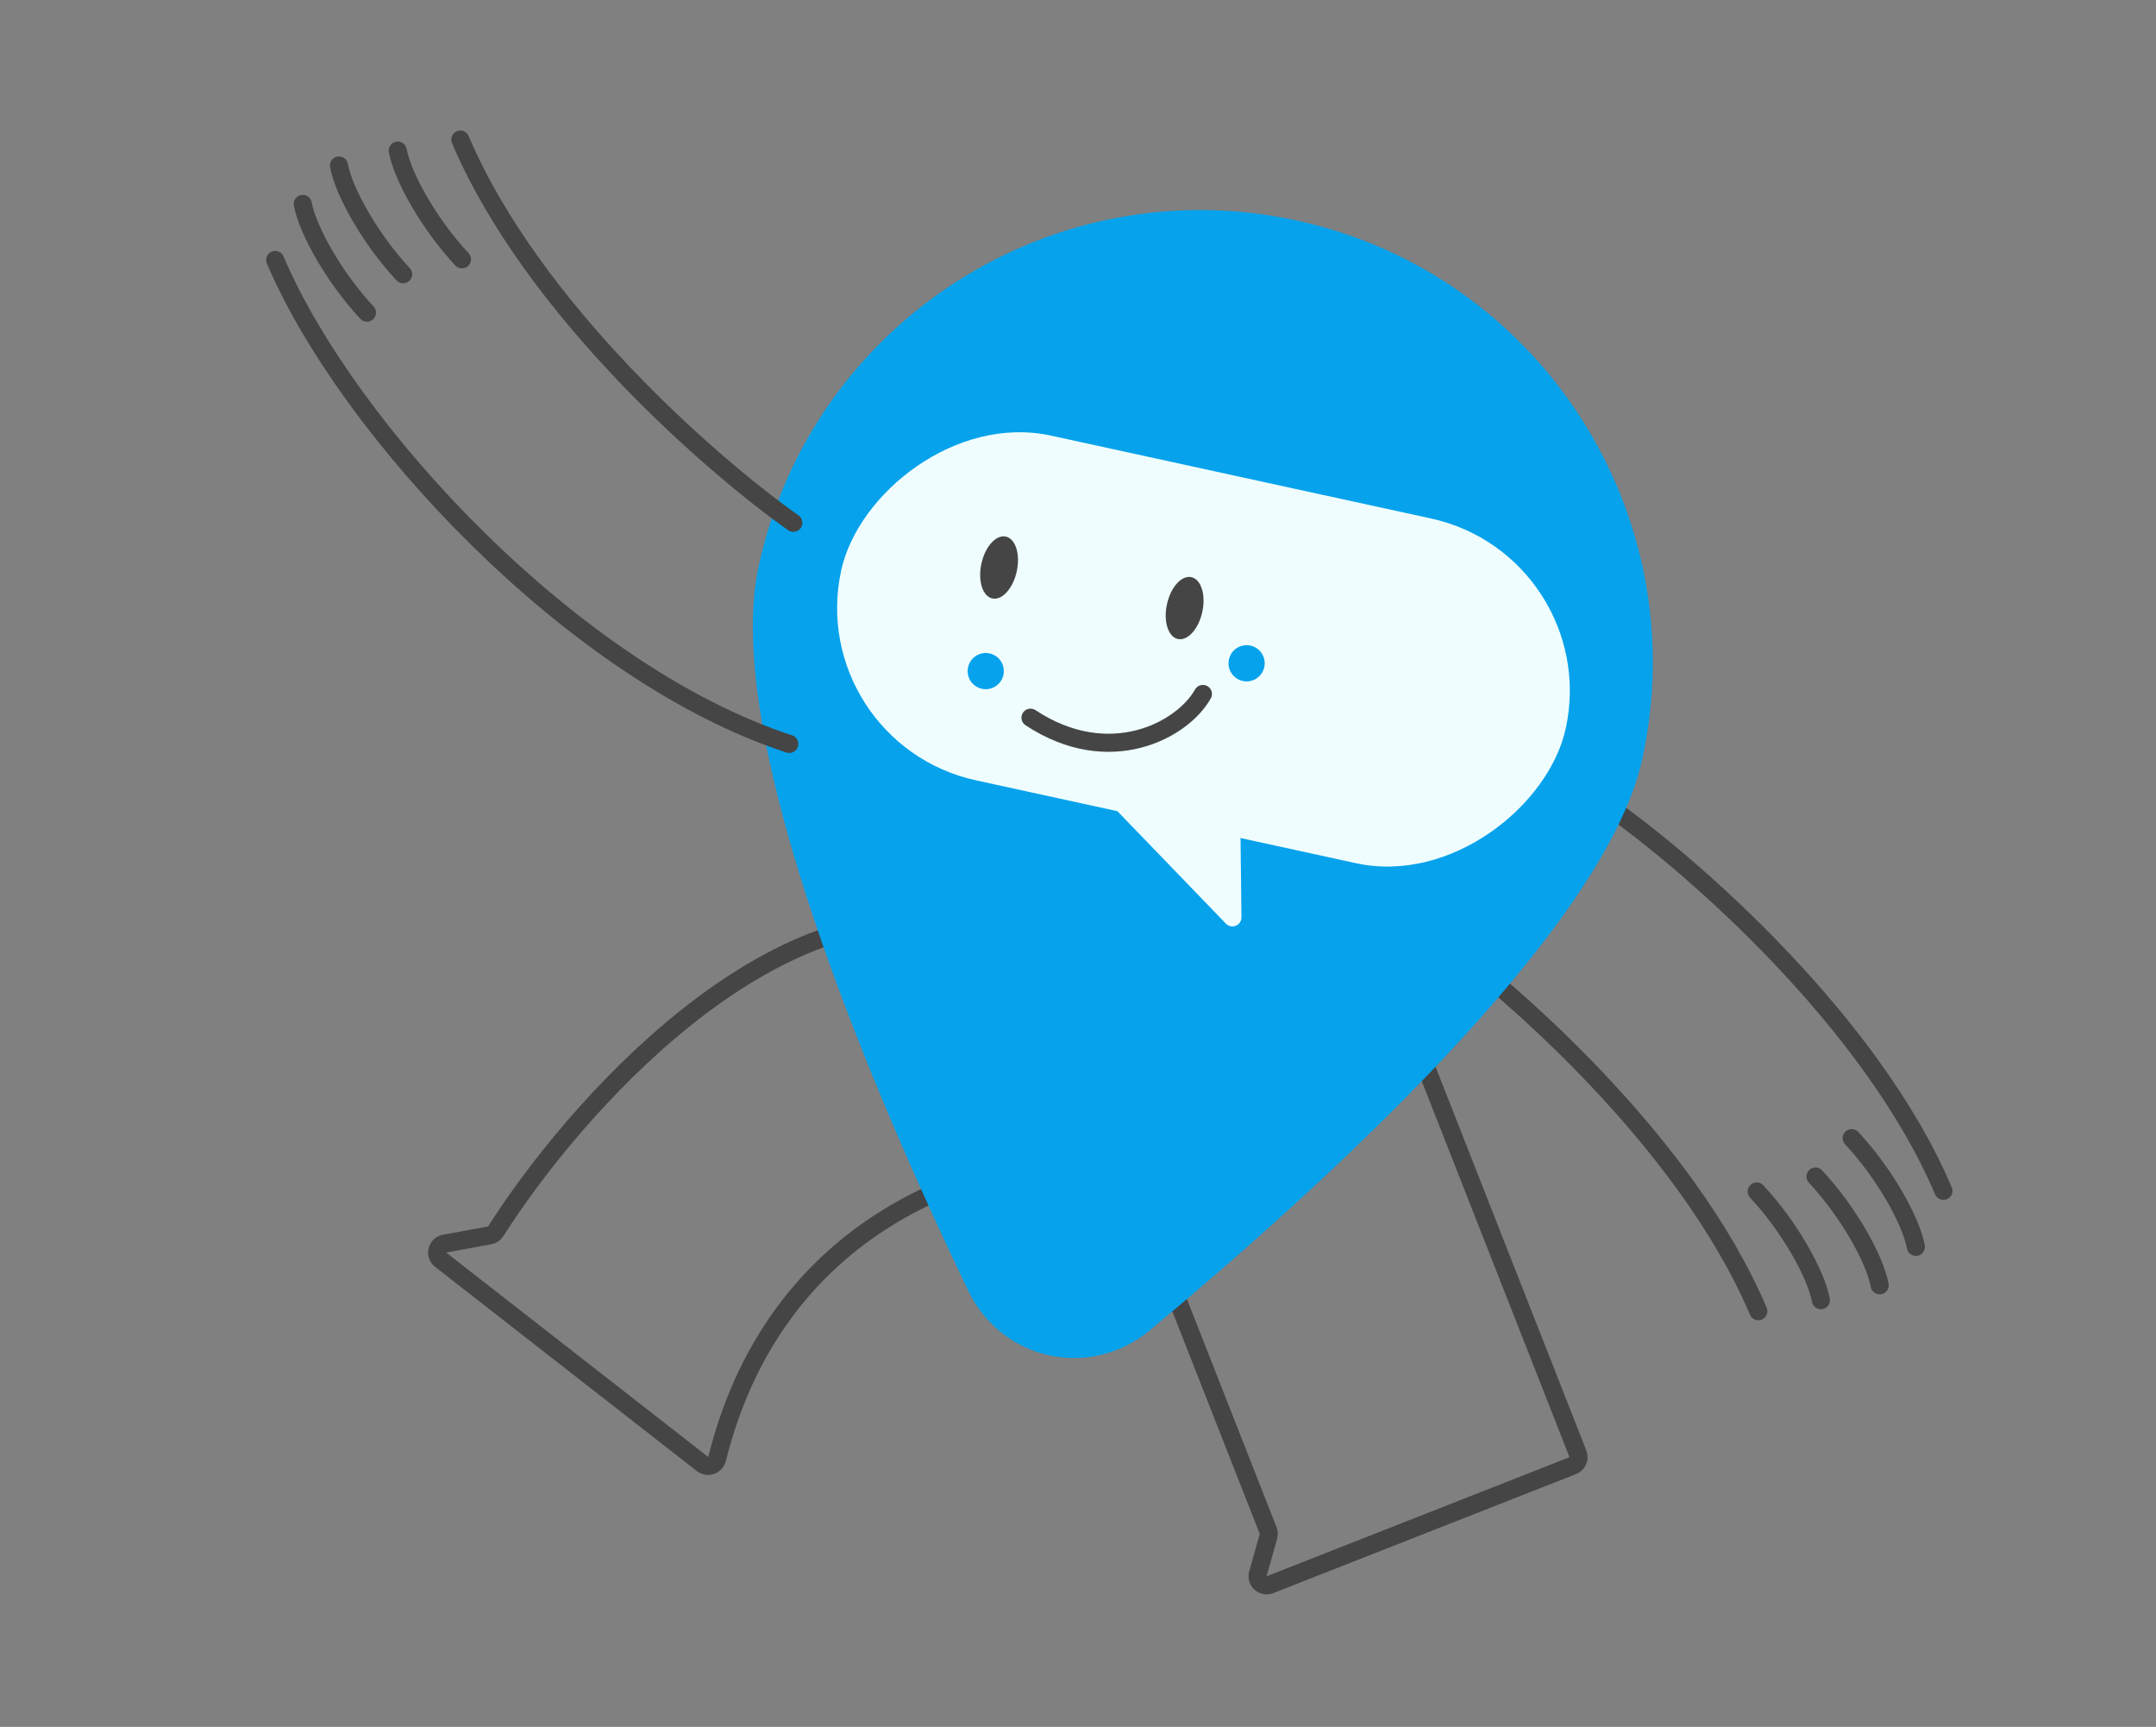
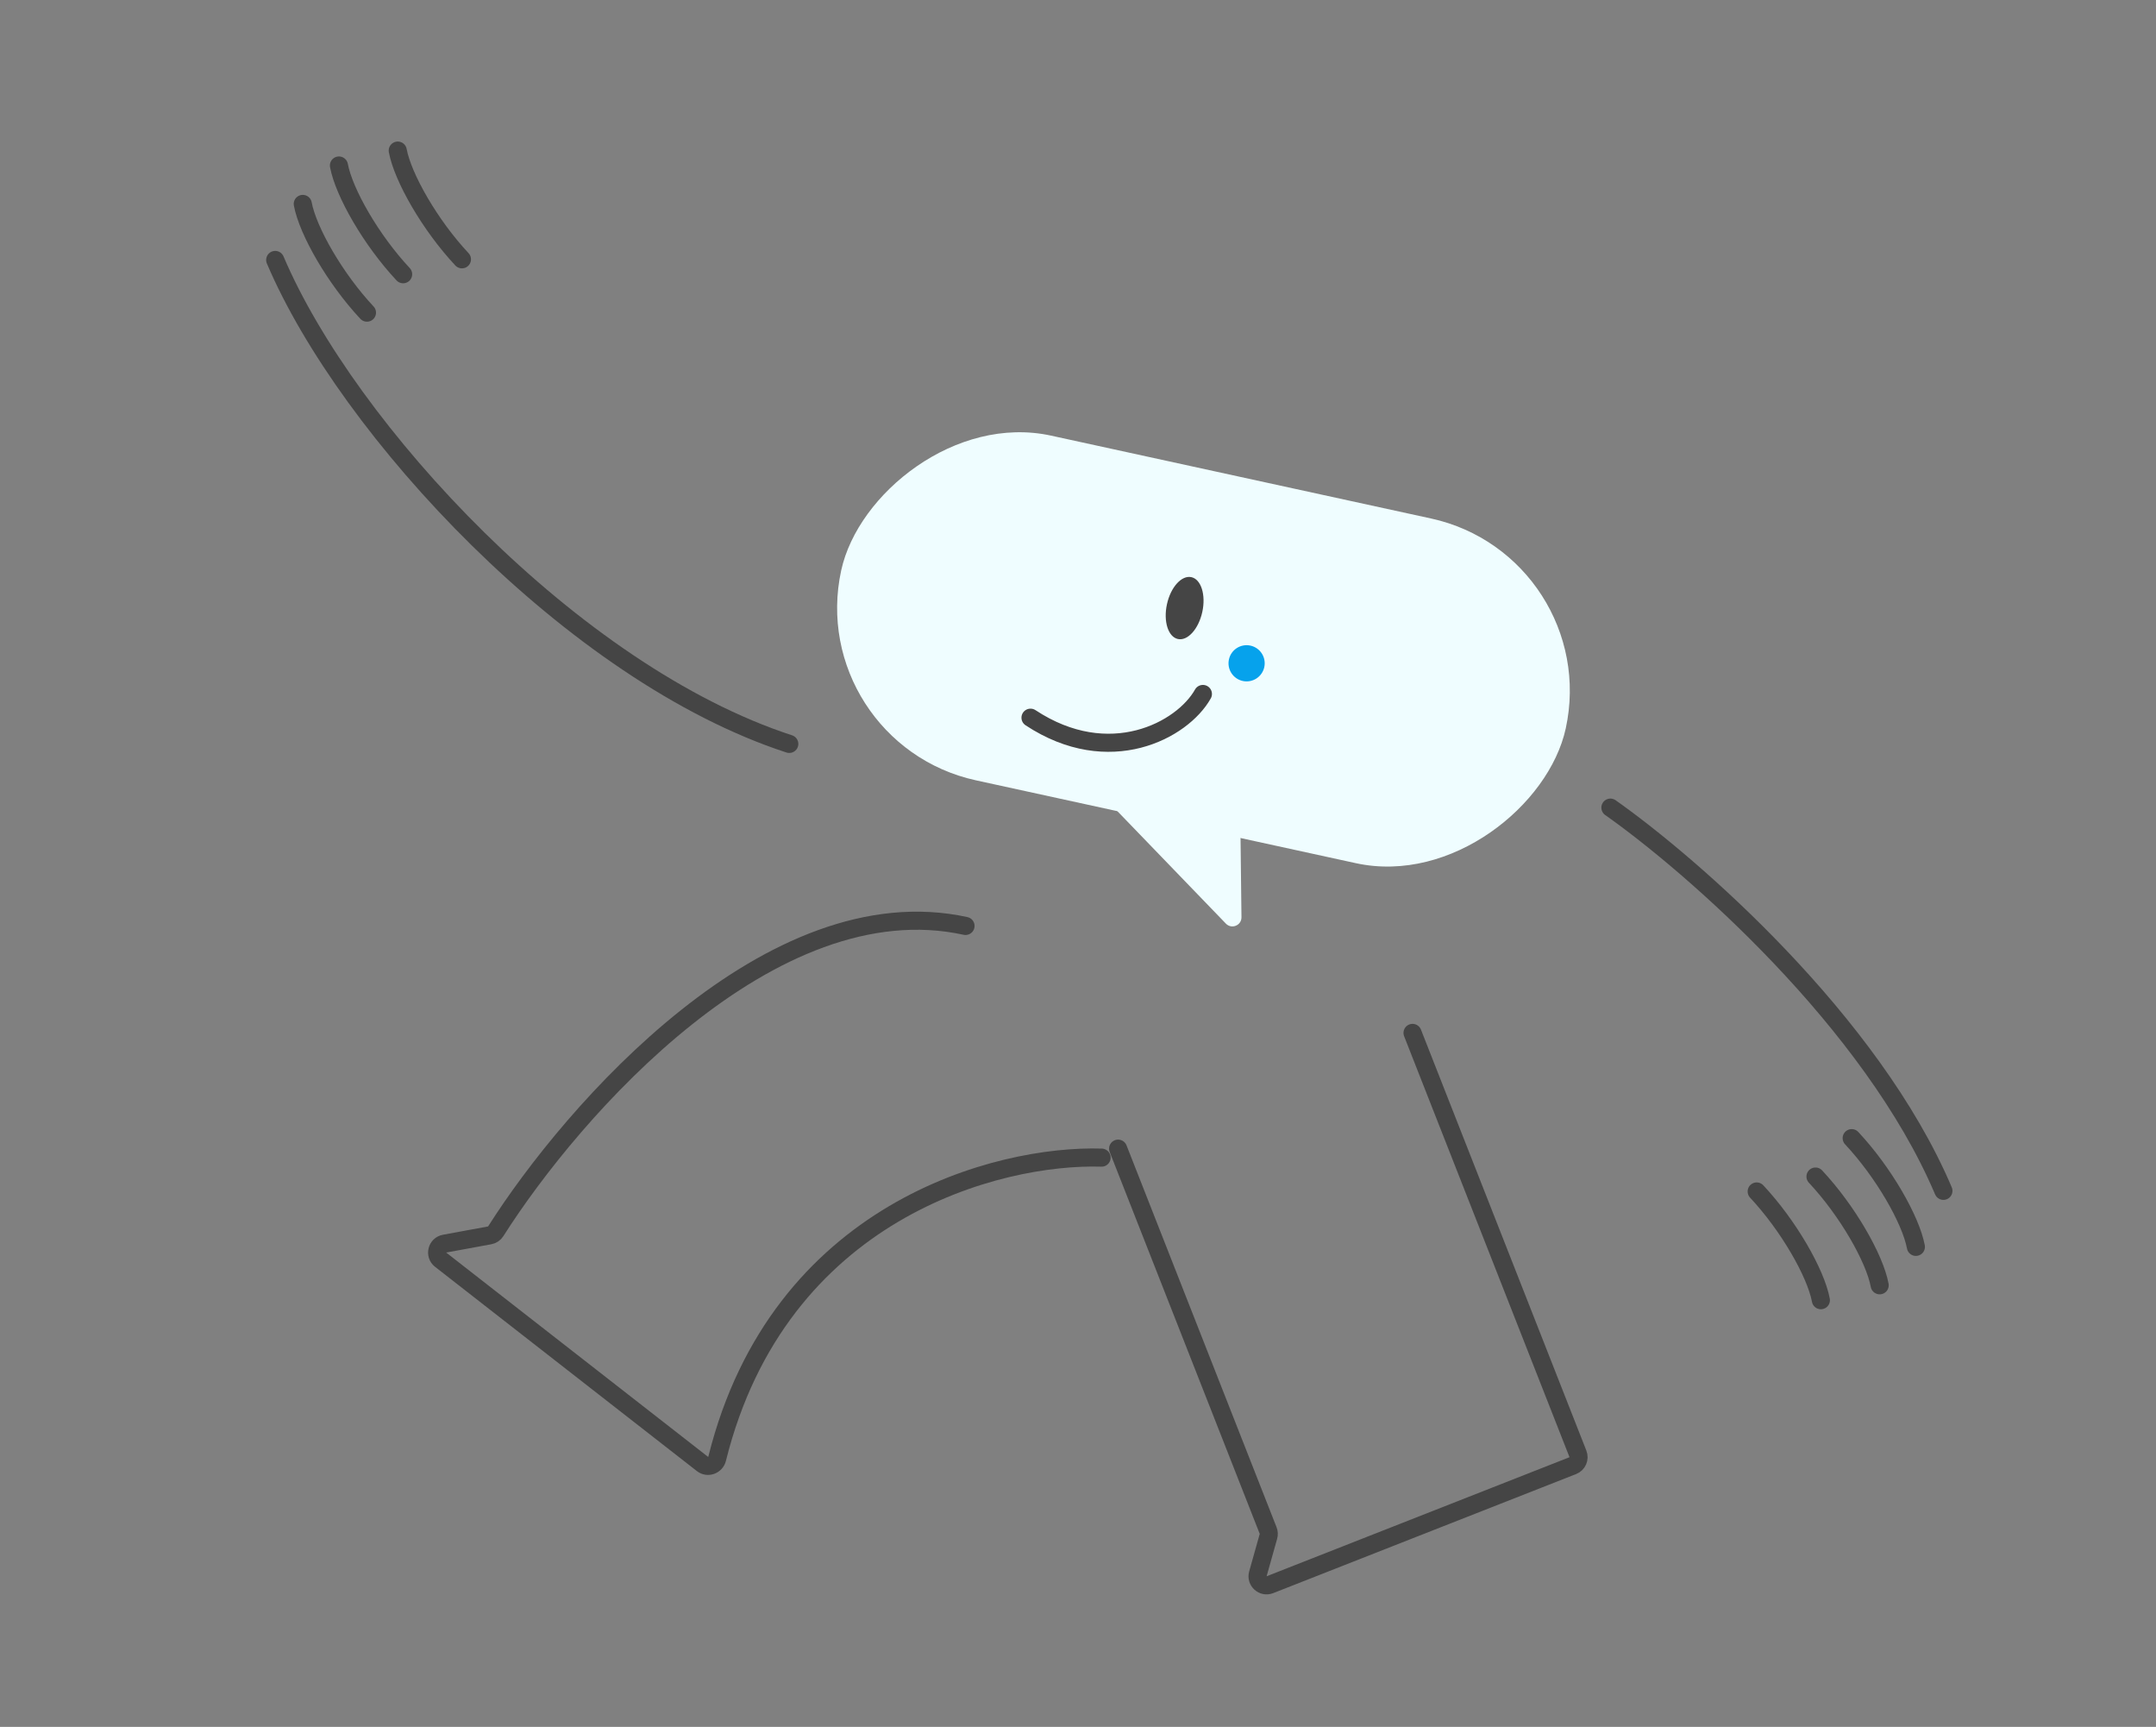
<svg xmlns="http://www.w3.org/2000/svg" width="266" height="213" viewBox="0 0 266 213" fill="none">
  <rect x="0" y="0" width="266" height="213" fill="#808080" stroke="none" />
  <path d="M174.274 127.402L194.68 179.327C194.906 179.901 194.624 180.549 194.05 180.774L156.677 195.461C155.819 195.798 154.945 195.008 155.195 194.12L156.496 189.494C156.562 189.26 156.549 189.011 156.46 188.784L137.948 141.678" stroke="#454545" stroke-width="2.232" stroke-linecap="round" />
  <path d="M135.911 142.785C123.123 142.388 96.093 149.329 88.477 179.923C88.278 180.72 87.32 181.078 86.672 180.572L54.362 155.373C53.603 154.78 53.899 153.569 54.846 153.395L60.418 152.371C60.726 152.315 60.989 152.141 61.157 151.877C70.678 136.879 95.16 108.972 119.123 114.208" stroke="#454545" stroke-width="2.232" stroke-linecap="round" />
  <path d="M198.686 99.615C208.679 106.657 230.887 125.968 239.773 146.882" stroke="#454545" stroke-width="2.232" stroke-linecap="round" />
-   <path d="M175.85 114.462C185.843 121.504 208.051 140.815 216.937 161.729" stroke="#454545" stroke-width="2.232" stroke-linecap="round" />
  <path d="M228.454 140.382C232.38 144.575 235.746 150.441 236.375 153.792" stroke="#454545" stroke-width="2.232" stroke-linecap="round" />
  <path d="M223.989 145.119C227.915 149.312 231.281 155.178 231.909 158.53" stroke="#454545" stroke-width="2.232" stroke-linecap="round" />
  <path d="M216.734 146.959C220.66 151.153 224.026 157.018 224.654 160.37" stroke="#454545" stroke-width="2.232" stroke-linecap="round" />
-   <path d="M93.607 69.802C88.948 91.127 107.964 135.262 119.45 159.187C123.598 167.829 134.476 170.206 141.851 164.082C162.269 147.127 197.959 114.944 202.618 93.62C209.195 63.517 190.124 33.782 160.021 27.205C129.919 20.628 100.184 39.7 93.607 69.802Z" fill="#06A2EC" />
  <rect width="91.498" height="43.517" rx="21.759" transform="matrix(-0.977 -0.213 -0.213 0.977 197.812 68.586)" fill="#EFFDFF" />
  <path d="M153.168 113.136L153.023 100.802C153.017 100.283 152.653 99.836 152.146 99.725L137.243 96.469C136.164 96.233 135.435 97.54 136.202 98.334L151.249 113.924C151.95 114.65 153.179 114.146 153.168 113.136Z" fill="#EFFDFF" />
  <ellipse cx="2.232" cy="3.905" rx="2.232" ry="3.905" transform="matrix(-0.977 -0.213 -0.213 0.977 149.168 71.663)" fill="#454545" />
-   <ellipse cx="2.232" cy="3.905" rx="2.232" ry="3.905" transform="matrix(-0.977 -0.213 -0.213 0.977 126.275 66.659)" fill="#454545" />
  <path d="M148.41 85.595C145.896 90.082 136.862 94.94 127.14 88.522" stroke="#454545" stroke-width="2.232" stroke-linecap="round" />
  <circle cx="2.232" cy="2.232" r="2.232" transform="matrix(-0.977 -0.213 -0.213 0.977 156.458 80.107)" fill="#06A2EC" />
-   <circle cx="2.232" cy="2.232" r="2.232" transform="matrix(-0.977 -0.213 -0.213 0.977 124.272 81.07)" fill="#06A2EC" />
  <path d="M97.379 91.756C70.72 83.076 42.839 52.977 33.953 32.063" stroke="#454545" stroke-width="2.232" stroke-linecap="round" />
-   <path d="M97.879 64.482C87.886 57.44 65.679 38.129 56.793 17.215" stroke="#454545" stroke-width="2.232" stroke-linecap="round" />
  <path d="M45.275 38.563C41.35 34.37 37.983 28.504 37.355 25.152" stroke="#454545" stroke-width="2.232" stroke-linecap="round" />
  <path d="M49.737 33.825C45.812 29.631 42.445 23.765 41.817 20.414" stroke="#454545" stroke-width="2.232" stroke-linecap="round" />
  <path d="M56.992 31.984C53.066 27.791 49.7 21.925 49.072 18.573" stroke="#454545" stroke-width="2.232" stroke-linecap="round" />
</svg>